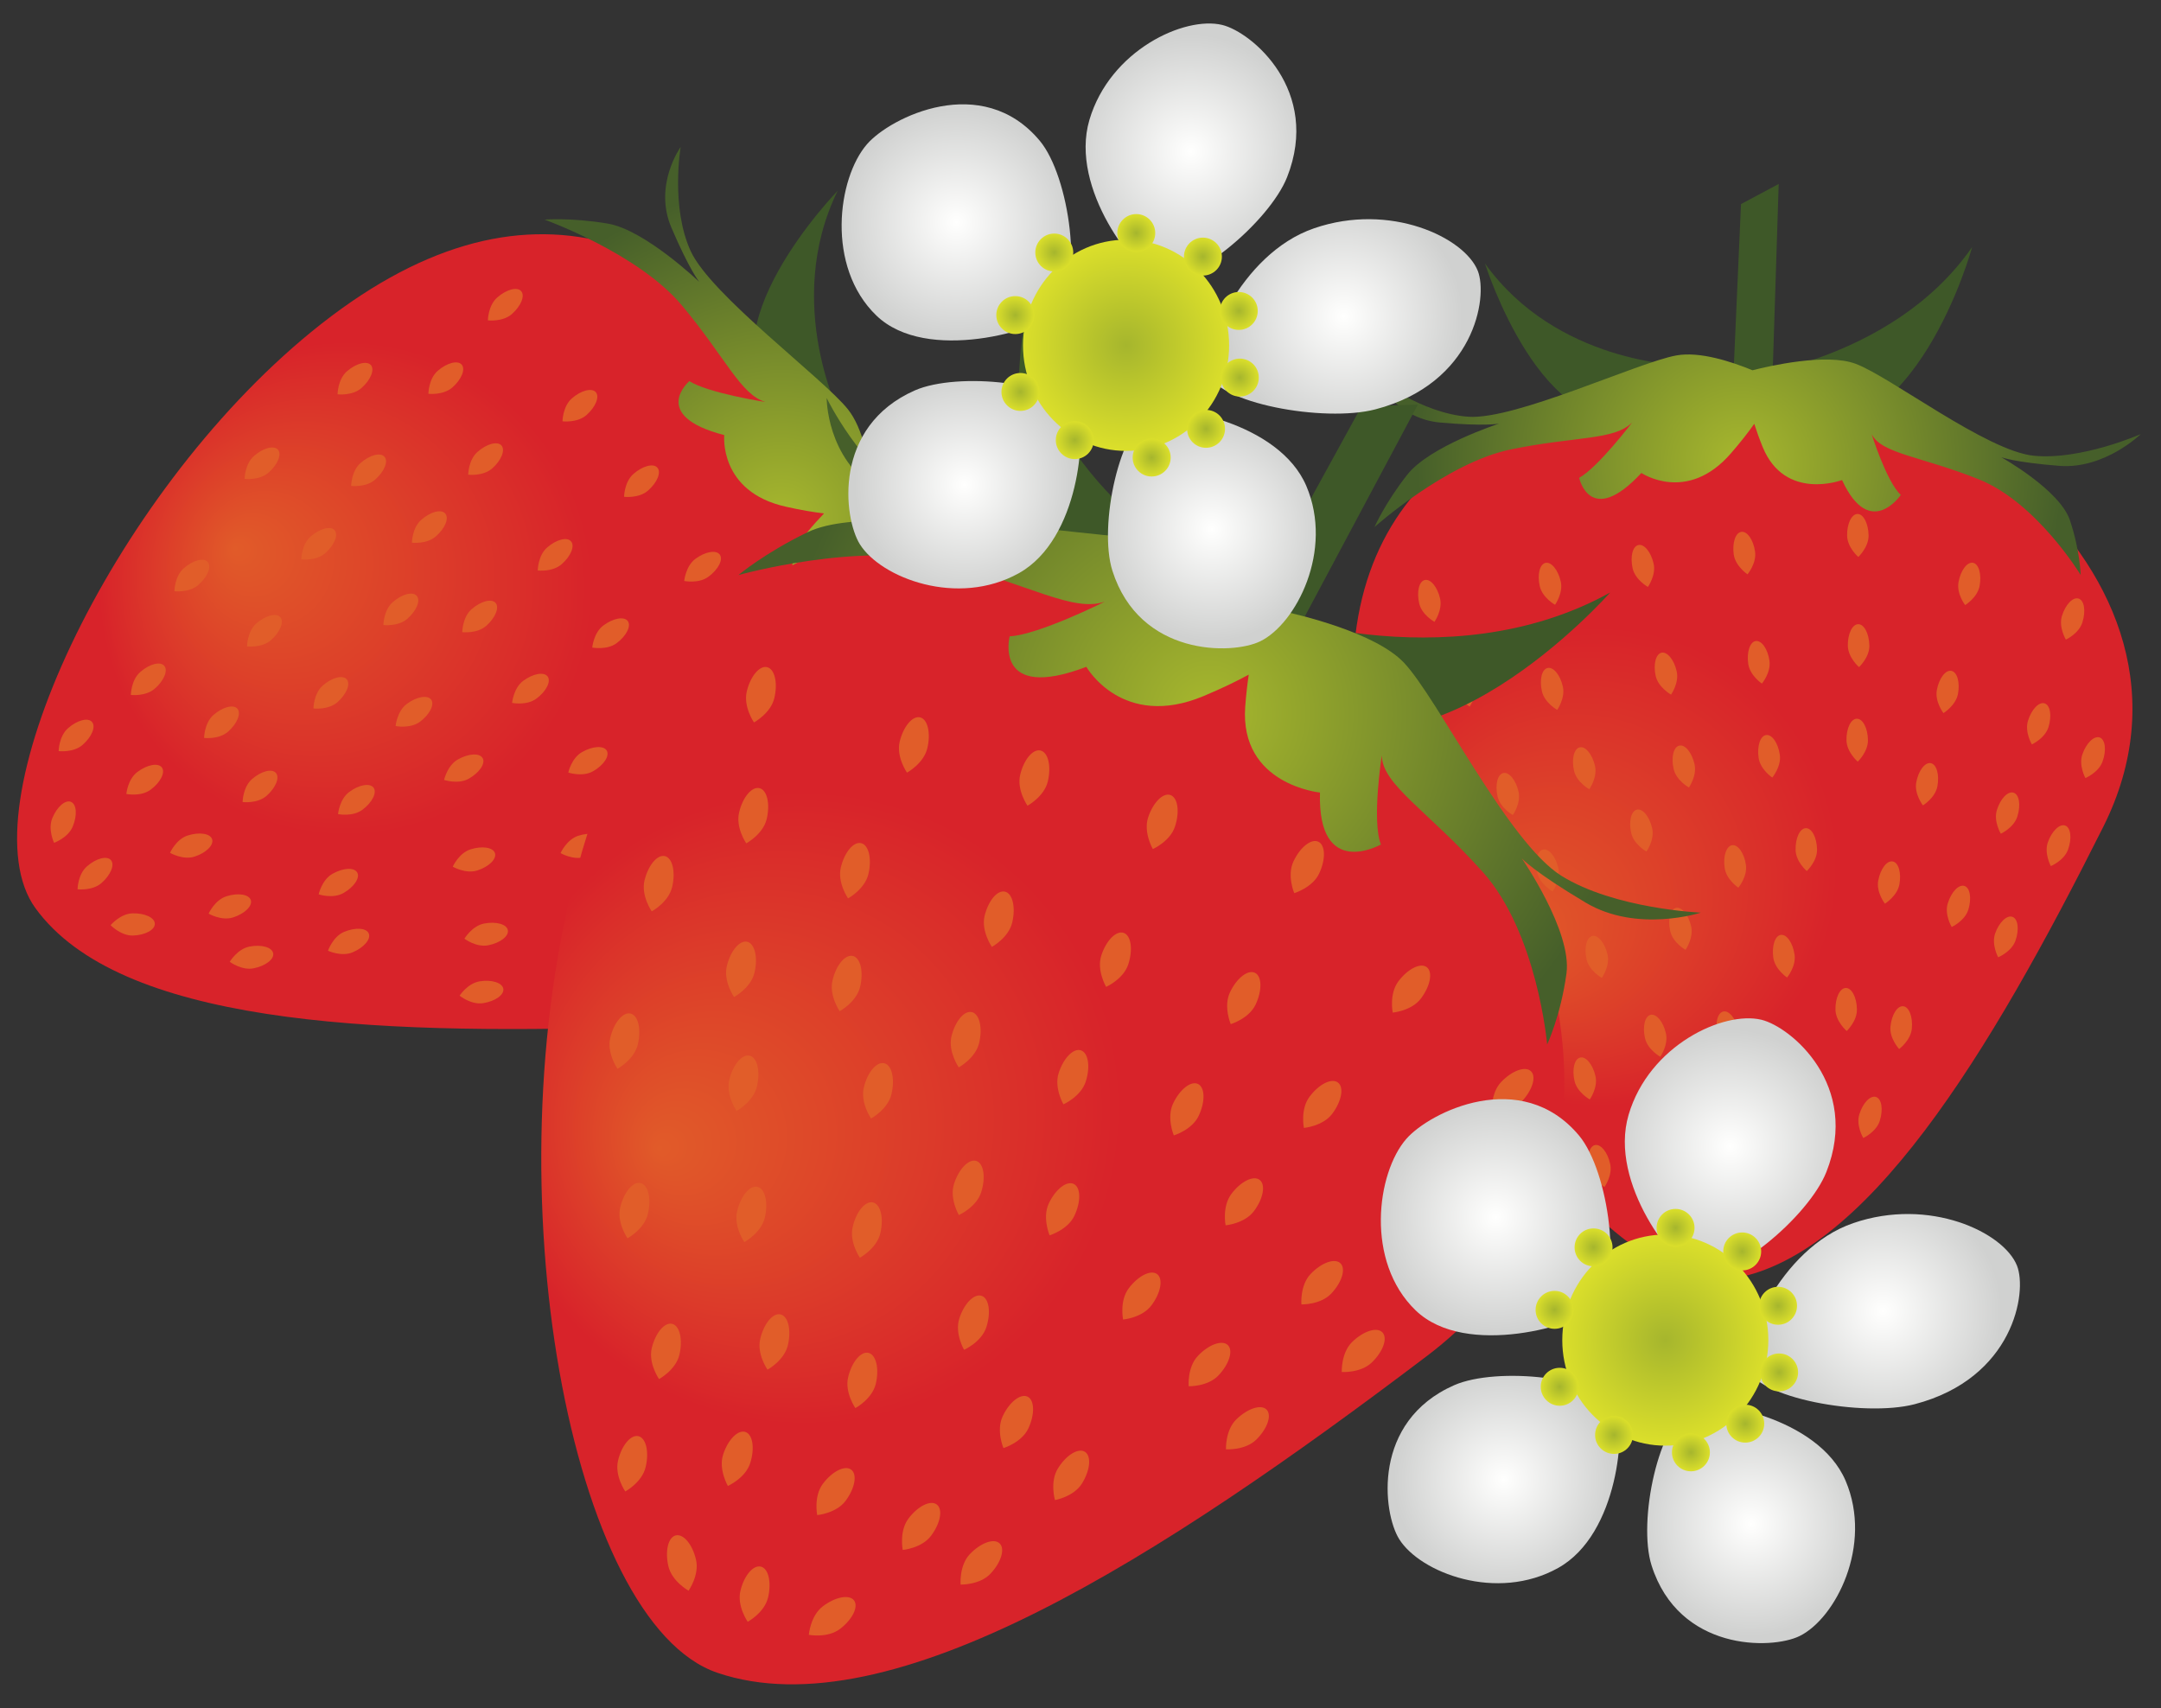
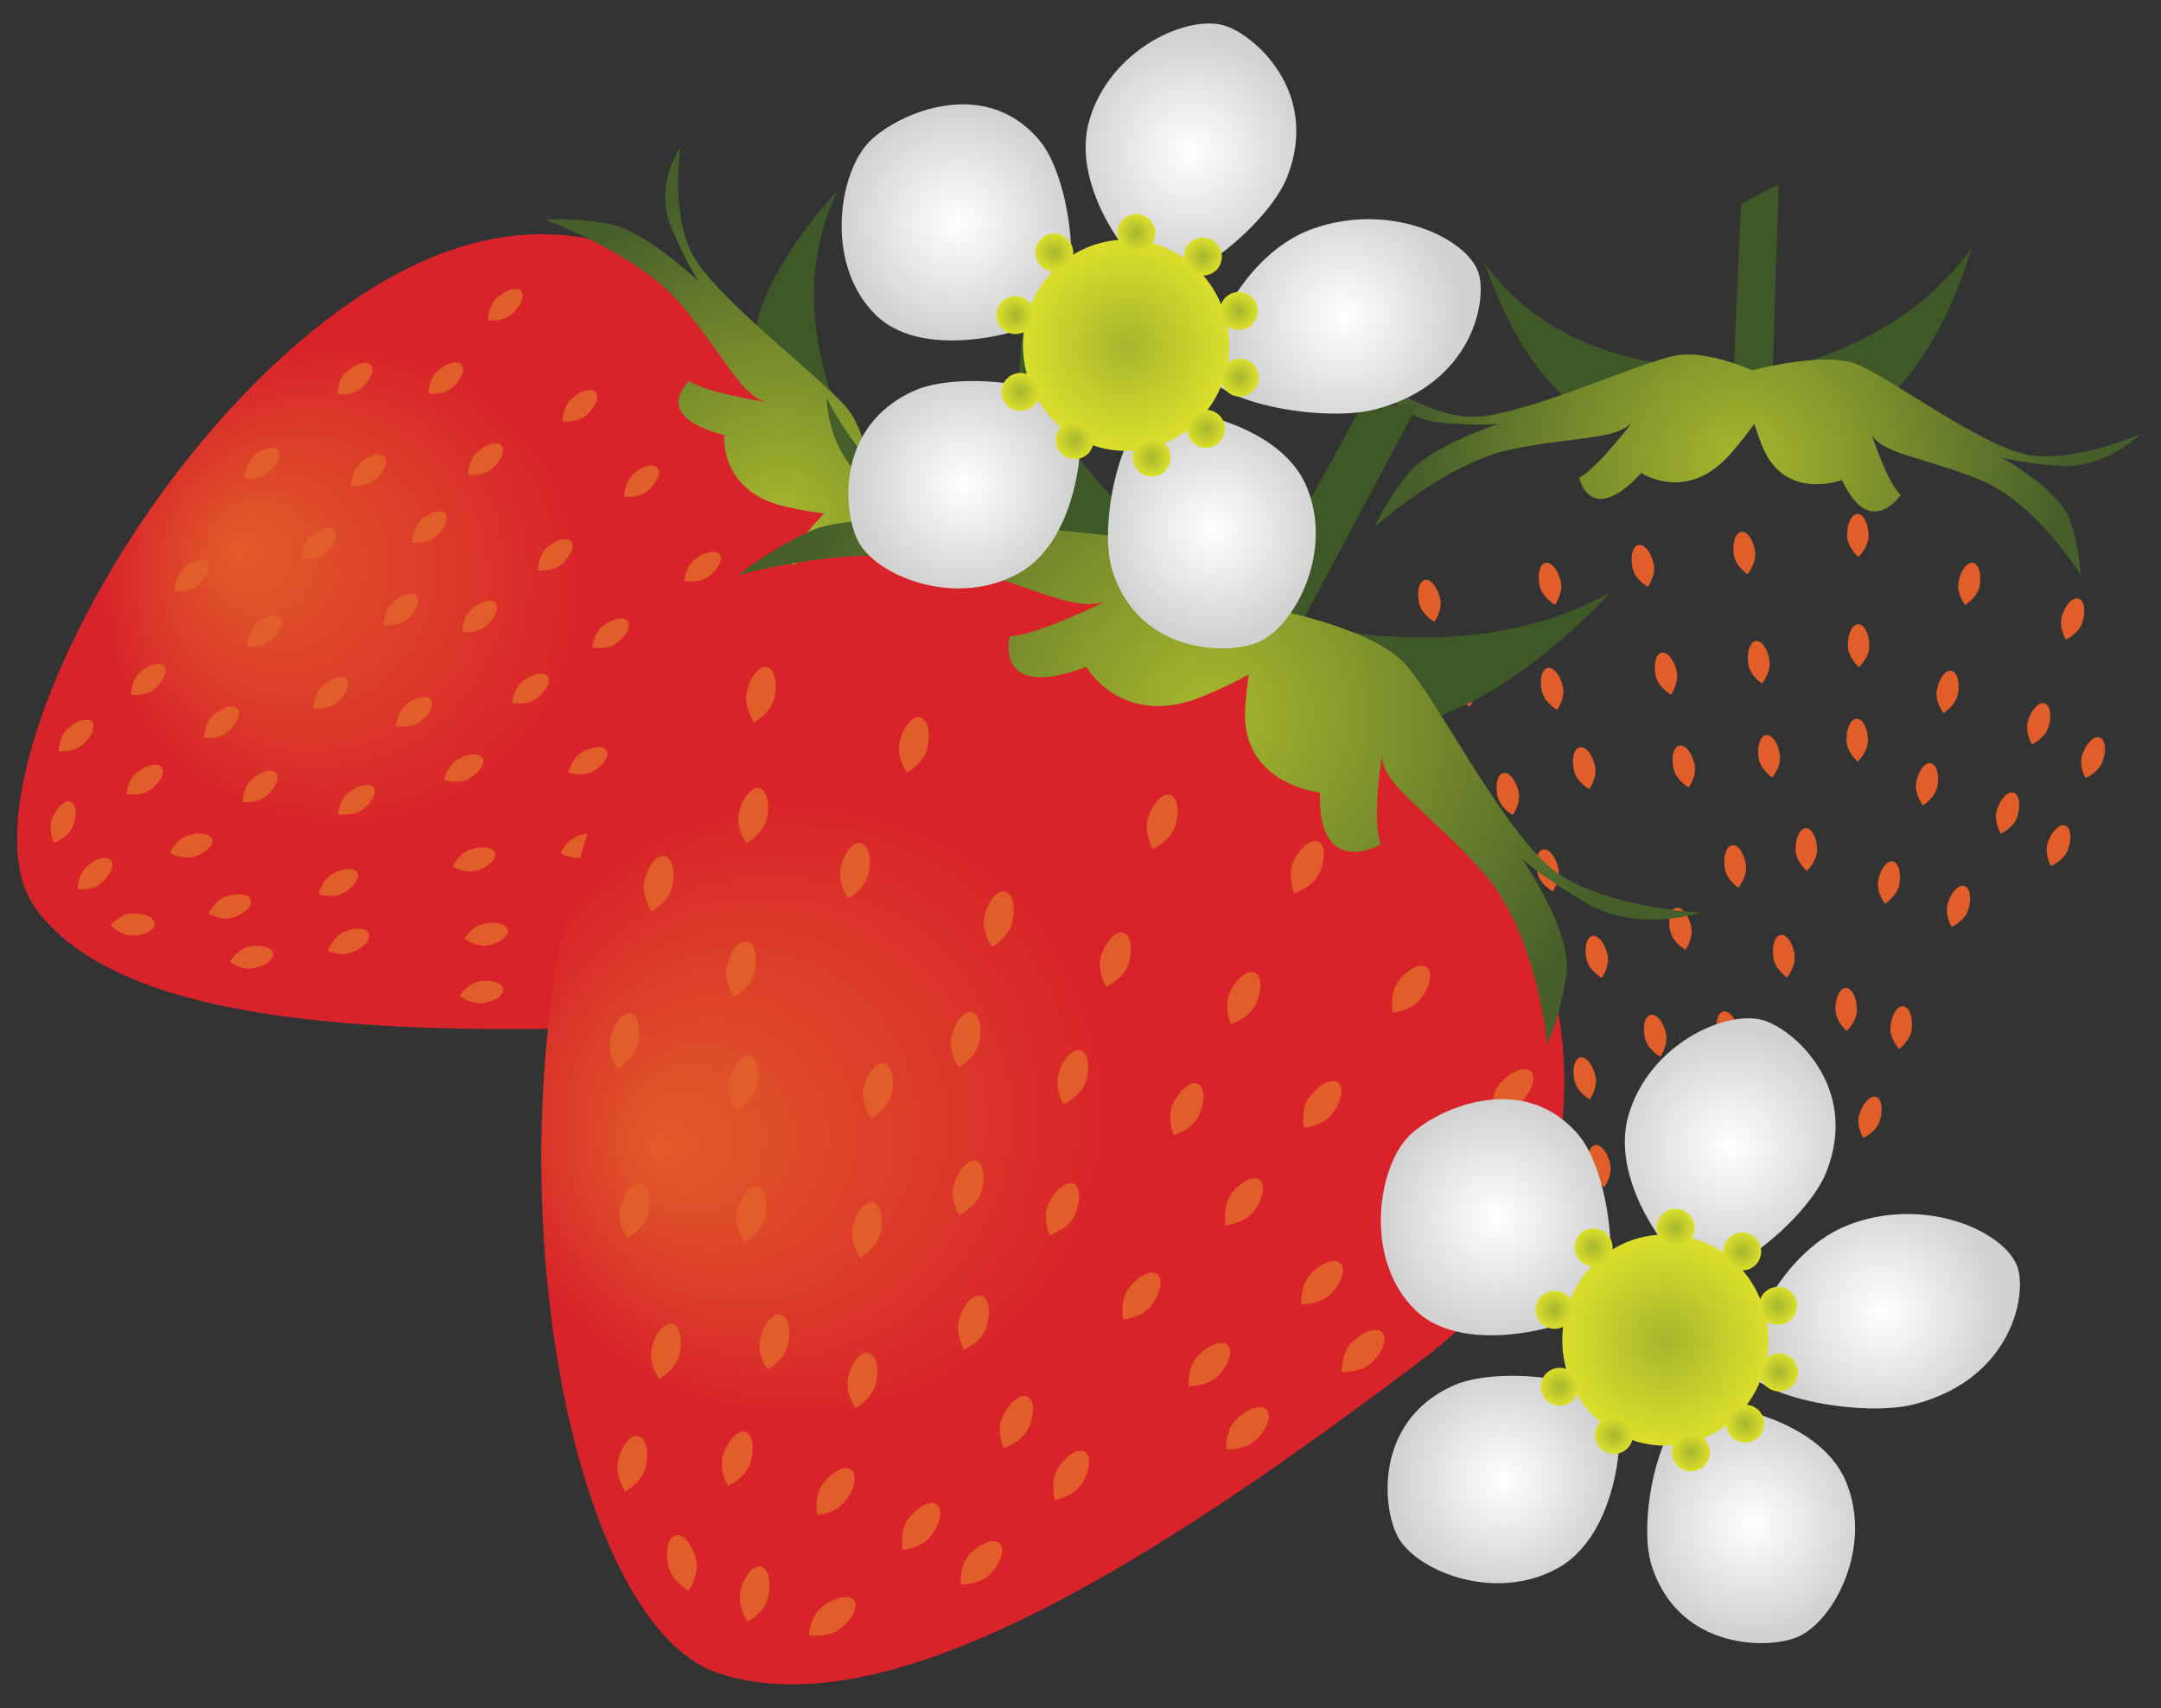
<svg xmlns="http://www.w3.org/2000/svg" x="0" y="0" width="525" height="415" viewBox="0, 0, 525, 415">
  <rect x="0" y="0" width="525" height="415" fill="#333333" stroke="none" />
  <defs>
    <radialGradient id="Gradient_1" gradientUnits="userSpaceOnUse" cx="391.442" cy="207.703" r="66.938" fx="367.375" fy="229.188">
      <stop offset="0" stop-color="#E15B29" />
      <stop offset="0.871" stop-color="#D8232A" />
      <stop offset="1" stop-color="#D8232A" />
    </radialGradient>
    <radialGradient id="Gradient_2" gradientUnits="userSpaceOnUse" cx="422.789" cy="112.618" r="78.51">
      <stop offset="0" stop-color="#A7B72D" />
      <stop offset="0.005" stop-color="#A7B72D" />
      <stop offset="1" stop-color="#465F2A" />
    </radialGradient>
    <radialGradient id="Gradient_3" gradientUnits="userSpaceOnUse" cx="88.218" cy="144.488" r="68.971" fx="56.959" fy="133.18">
      <stop offset="0" stop-color="#E15B29" />
      <stop offset="0.871" stop-color="#D8232A" />
      <stop offset="1" stop-color="#D8232A" />
    </radialGradient>
    <radialGradient id="Gradient_4" gradientUnits="userSpaceOnUse" cx="189.792" cy="126.38" r="80.895">
      <stop offset="0" stop-color="#A7B72D" />
      <stop offset="0.005" stop-color="#A7B72D" />
      <stop offset="1" stop-color="#465F2A" />
    </radialGradient>
    <radialGradient id="Gradient_5" gradientUnits="userSpaceOnUse" cx="200.998" cy="267.704" r="88.442" fx="159.923" fy="279.102">
      <stop offset="0" stop-color="#E15B29" />
      <stop offset="0.871" stop-color="#D8232A" />
      <stop offset="1" stop-color="#D8232A" />
    </radialGradient>
    <radialGradient id="Gradient_6" gradientUnits="userSpaceOnUse" cx="293.712" cy="173.341" r="103.726">
      <stop offset="0" stop-color="#A7B72D" />
      <stop offset="0.005" stop-color="#A7B72D" />
      <stop offset="1" stop-color="#465F2A" />
    </radialGradient>
    <radialGradient id="Gradient_7" gradientUnits="userSpaceOnUse" cx="232.351" cy="54.029" r="28.287">
      <stop offset="0" stop-color="#FFFFFE" />
      <stop offset="1" stop-color="#D0D1D0" />
    </radialGradient>
    <radialGradient id="Gradient_8" gradientUnits="userSpaceOnUse" cx="234.285" cy="117.767" r="26.729">
      <stop offset="0" stop-color="#FFFFFE" />
      <stop offset="1" stop-color="#D0D1D0" />
    </radialGradient>
    <radialGradient id="Gradient_9" gradientUnits="userSpaceOnUse" cx="294.418" cy="128.594" r="27.144">
      <stop offset="0" stop-color="#FFFFFE" />
      <stop offset="1" stop-color="#D0D1D0" />
    </radialGradient>
    <radialGradient id="Gradient_10" gradientUnits="userSpaceOnUse" cx="326.432" cy="76.871" r="28.867">
      <stop offset="0" stop-color="#FFFFFE" />
      <stop offset="1" stop-color="#D0D1D0" />
    </radialGradient>
    <radialGradient id="Gradient_11" gradientUnits="userSpaceOnUse" cx="289.339" cy="36.8" r="28.477">
      <stop offset="0" stop-color="#FFFFFE" />
      <stop offset="1" stop-color="#D0D1D0" />
    </radialGradient>
    <radialGradient id="Gradient_12" gradientUnits="userSpaceOnUse" cx="273.569" cy="83.893" r="25.349">
      <stop offset="0" stop-color="#A6B62D" />
      <stop offset="0.005" stop-color="#A6B62D" />
      <stop offset="1" stop-color="#DBDF2B" />
    </radialGradient>
    <radialGradient id="Gradient_13" gradientUnits="userSpaceOnUse" cx="256.127" cy="61.349" r="4.607">
      <stop offset="0" stop-color="#A6B62D" />
      <stop offset="0.005" stop-color="#A6B62D" />
      <stop offset="1" stop-color="#DBDF2B" />
    </radialGradient>
    <radialGradient id="Gradient_14" gradientUnits="userSpaceOnUse" cx="246.655" cy="76.549" r="4.609">
      <stop offset="0" stop-color="#A6B62D" />
      <stop offset="0.005" stop-color="#A6B62D" />
      <stop offset="1" stop-color="#DBDF2B" />
    </radialGradient>
    <radialGradient id="Gradient_15" gradientUnits="userSpaceOnUse" cx="247.905" cy="95.226" r="4.607">
      <stop offset="0" stop-color="#A6B62D" />
      <stop offset="0.005" stop-color="#A6B62D" />
      <stop offset="1" stop-color="#DBDF2B" />
    </radialGradient>
    <radialGradient id="Gradient_16" gradientUnits="userSpaceOnUse" cx="261.108" cy="106.93" r="4.609">
      <stop offset="0" stop-color="#A6B62D" />
      <stop offset="0.005" stop-color="#A6B62D" />
      <stop offset="1" stop-color="#DBDF2B" />
    </radialGradient>
    <radialGradient id="Gradient_17" gradientUnits="userSpaceOnUse" cx="279.79" cy="111.167" r="4.609">
      <stop offset="0" stop-color="#A6B62D" />
      <stop offset="0.005" stop-color="#A6B62D" />
      <stop offset="1" stop-color="#DBDF2B" />
    </radialGradient>
    <radialGradient id="Gradient_18" gradientUnits="userSpaceOnUse" cx="293.002" cy="104.191" r="4.607">
      <stop offset="0" stop-color="#A6B62D" />
      <stop offset="0.005" stop-color="#A6B62D" />
      <stop offset="1" stop-color="#DBDF2B" />
    </radialGradient>
    <radialGradient id="Gradient_19" gradientUnits="userSpaceOnUse" cx="301.206" cy="91.734" r="4.609">
      <stop offset="0" stop-color="#A6B62D" />
      <stop offset="0.005" stop-color="#A6B62D" />
      <stop offset="1" stop-color="#DBDF2B" />
    </radialGradient>
    <radialGradient id="Gradient_20" gradientUnits="userSpaceOnUse" cx="300.961" cy="75.548" r="4.602">
      <stop offset="0" stop-color="#A6B62D" />
      <stop offset="0.005" stop-color="#A6B62D" />
      <stop offset="1" stop-color="#DBDF2B" />
    </radialGradient>
    <radialGradient id="Gradient_21" gradientUnits="userSpaceOnUse" cx="292.241" cy="62.34" r="4.609">
      <stop offset="0" stop-color="#A6B62D" />
      <stop offset="0.005" stop-color="#A6B62D" />
      <stop offset="1" stop-color="#DBDF2B" />
    </radialGradient>
    <radialGradient id="Gradient_22" gradientUnits="userSpaceOnUse" cx="276.049" cy="56.617" r="4.609">
      <stop offset="0" stop-color="#A6B62D" />
      <stop offset="0.005" stop-color="#A6B62D" />
      <stop offset="1" stop-color="#DBDF2B" />
    </radialGradient>
    <radialGradient id="Gradient_23" gradientUnits="userSpaceOnUse" cx="363.358" cy="295.726" r="28.293">
      <stop offset="0" stop-color="#FFFFFE" />
      <stop offset="1" stop-color="#D0D1D0" />
    </radialGradient>
    <radialGradient id="Gradient_24" gradientUnits="userSpaceOnUse" cx="365.293" cy="359.455" r="26.729">
      <stop offset="0" stop-color="#FFFFFE" />
      <stop offset="1" stop-color="#D0D1D0" />
    </radialGradient>
    <radialGradient id="Gradient_25" gradientUnits="userSpaceOnUse" cx="425.425" cy="370.284" r="27.146">
      <stop offset="0" stop-color="#FFFFFE" />
      <stop offset="1" stop-color="#D0D1D0" />
    </radialGradient>
    <radialGradient id="Gradient_26" gradientUnits="userSpaceOnUse" cx="457.442" cy="318.565" r="28.863">
      <stop offset="0" stop-color="#FFFFFE" />
      <stop offset="1" stop-color="#D0D1D0" />
    </radialGradient>
    <radialGradient id="Gradient_27" gradientUnits="userSpaceOnUse" cx="420.345" cy="278.496" r="28.483">
      <stop offset="0" stop-color="#FFFFFE" />
      <stop offset="1" stop-color="#D0D1D0" />
    </radialGradient>
    <radialGradient id="Gradient_28" gradientUnits="userSpaceOnUse" cx="404.575" cy="325.581" r="25.339">
      <stop offset="0" stop-color="#A6B62D" />
      <stop offset="0.005" stop-color="#A6B62D" />
      <stop offset="1" stop-color="#DBDF2B" />
    </radialGradient>
    <radialGradient id="Gradient_29" gradientUnits="userSpaceOnUse" cx="387.143" cy="303.047" r="4.607">
      <stop offset="0" stop-color="#A6B62D" />
      <stop offset="0.005" stop-color="#A6B62D" />
      <stop offset="1" stop-color="#DBDF2B" />
    </radialGradient>
    <radialGradient id="Gradient_30" gradientUnits="userSpaceOnUse" cx="377.67" cy="318.228" r="4.609">
      <stop offset="0" stop-color="#A6B62D" />
      <stop offset="0.005" stop-color="#A6B62D" />
      <stop offset="1" stop-color="#DBDF2B" />
    </radialGradient>
    <radialGradient id="Gradient_31" gradientUnits="userSpaceOnUse" cx="378.92" cy="336.919" r="4.609">
      <stop offset="0" stop-color="#A6B62D" />
      <stop offset="0.005" stop-color="#A6B62D" />
      <stop offset="1" stop-color="#DBDF2B" />
    </radialGradient>
    <radialGradient id="Gradient_32" gradientUnits="userSpaceOnUse" cx="392.114" cy="348.619" r="4.604">
      <stop offset="0" stop-color="#A6B62D" />
      <stop offset="0.005" stop-color="#A6B62D" />
      <stop offset="1" stop-color="#DBDF2B" />
    </radialGradient>
    <radialGradient id="Gradient_33" gradientUnits="userSpaceOnUse" cx="410.795" cy="352.852" r="4.607">
      <stop offset="0" stop-color="#A6B62D" />
      <stop offset="0.005" stop-color="#A6B62D" />
      <stop offset="1" stop-color="#DBDF2B" />
    </radialGradient>
    <radialGradient id="Gradient_34" gradientUnits="userSpaceOnUse" cx="423.999" cy="345.879" r="4.607">
      <stop offset="0" stop-color="#A6B62D" />
      <stop offset="0.005" stop-color="#A6B62D" />
      <stop offset="1" stop-color="#DBDF2B" />
    </radialGradient>
    <radialGradient id="Gradient_35" gradientUnits="userSpaceOnUse" cx="432.221" cy="333.429" r="4.607">
      <stop offset="0" stop-color="#A6B62D" />
      <stop offset="0.005" stop-color="#A6B62D" />
      <stop offset="1" stop-color="#DBDF2B" />
    </radialGradient>
    <radialGradient id="Gradient_36" gradientUnits="userSpaceOnUse" cx="431.967" cy="317.242" r="4.609">
      <stop offset="0" stop-color="#A6B62D" />
      <stop offset="0.005" stop-color="#A6B62D" />
      <stop offset="1" stop-color="#DBDF2B" />
    </radialGradient>
    <radialGradient id="Gradient_37" gradientUnits="userSpaceOnUse" cx="423.256" cy="304.039" r="4.609">
      <stop offset="0" stop-color="#A6B62D" />
      <stop offset="0.005" stop-color="#A6B62D" />
      <stop offset="1" stop-color="#DBDF2B" />
    </radialGradient>
    <radialGradient id="Gradient_38" gradientUnits="userSpaceOnUse" cx="407.065" cy="298.311" r="4.607">
      <stop offset="0" stop-color="#A6B62D" />
      <stop offset="0.005" stop-color="#A6B62D" />
      <stop offset="1" stop-color="#DBDF2B" />
    </radialGradient>
  </defs>
  <g id="Layer_1">
    <path d="M408.744,88.736 C408.744,88.736 378.139,88.306 360.756,64 C360.756,64 374.779,108.511 398.51,100.611 C422.24,92.701 408.744,88.736 408.744,88.736" fill="#3E5828" />
    <path d="M420.697,92.017 C420.697,92.017 459.389,88.472 479.115,60.025 C479.115,60.025 465.522,110.328 434.74,104.039 C403.959,97.74 420.697,92.017 420.697,92.017" fill="#3E5828" />
-     <path d="M510.99,200.845 C483.529,255.65 453.081,306.392 419.76,310.797 C391.42,314.547 342.709,249.263 331.108,189.068 C318.667,124.371 354.917,97.974 409.311,90.396 C463.705,82.818 542.104,138.677 510.99,200.845 z" fill="url(#Gradient_1)" />
    <path d="M346.147,140.914 C347.553,140.592 349.213,142.613 349.858,145.416 C350.502,148.228 348.49,151.08 348.49,151.08 C348.49,151.08 345.404,149.381 344.779,146.578 C344.135,143.775 344.74,141.226 346.147,140.914" fill="#E15D29" />
    <path d="M354.721,161.48 C356.127,161.168 357.787,163.179 358.432,165.992 C359.076,168.804 357.045,171.656 357.045,171.656 C357.045,171.656 353.979,169.967 353.334,167.154 C352.69,164.332 353.315,161.793 354.721,161.48" fill="#E15D29" />
    <path d="M375.463,136.754 C376.869,136.431 378.529,138.453 379.174,141.265 C379.819,144.068 377.787,146.929 377.787,146.929 C377.787,146.929 374.721,145.23 374.076,142.418 C373.432,139.625 374.057,137.066 375.463,136.754" fill="#E15D29" />
    <path d="M398.022,132.418 C399.428,132.086 401.088,134.097 401.733,136.92 C402.377,139.732 400.346,142.593 400.346,142.593 C400.346,142.593 397.279,140.894 396.635,138.082 C396.01,135.269 396.615,132.73 398.022,132.418" fill="#E15D29" />
    <path d="M375.971,162.291 C377.377,161.968 379.057,163.99 379.682,166.802 C380.326,169.595 378.315,172.467 378.315,172.467 C378.315,172.467 375.248,170.767 374.604,167.965 C373.959,165.152 374.565,162.603 375.971,162.291" fill="#E15D29" />
    <path d="M383.783,181.568 C385.19,181.236 386.831,183.267 387.494,186.08 C388.139,188.883 386.108,191.744 386.108,191.744 C386.108,191.744 383.042,190.054 382.397,187.252 C381.752,184.42 382.377,181.89 383.783,181.568" fill="#E15D29" />
-     <path d="M397.67,196.705 C399.076,196.383 400.736,198.404 401.381,201.217 C402.026,204.029 399.994,206.881 399.994,206.881 C399.994,206.881 396.928,205.181 396.283,202.369 C395.658,199.566 396.264,197.037 397.67,196.705" fill="#E15D29" />
    <path d="M403.647,158.58 C405.033,158.267 406.713,160.279 407.338,163.092 C407.983,165.894 405.971,168.756 405.971,168.756 C405.971,168.756 402.904,167.056 402.24,164.254 C401.615,161.451 402.24,158.912 403.647,158.58" fill="#E15D29" />
    <path d="M407.983,181.148 C409.389,180.826 411.029,182.847 411.674,185.65 C412.319,188.463 410.307,191.324 410.307,191.324 C410.307,191.324 407.24,189.625 406.596,186.822 C405.951,184.01 406.557,181.461 407.983,181.148" fill="#E15D29" />
    <path d="M407.143,220.582 C408.549,220.25 410.229,222.261 410.854,225.074 C411.498,227.896 409.486,230.758 409.486,230.758 C409.486,230.758 406.42,229.058 405.776,226.246 C405.131,223.433 405.756,220.894 407.143,220.582" fill="#E15D29" />
    <path d="M418.647,245.748 C420.053,245.426 421.713,247.447 422.338,250.26 C422.983,253.072 420.971,255.924 420.971,255.924 C420.971,255.924 417.904,254.244 417.26,251.431 C416.615,248.609 417.24,246.07 418.647,245.748" fill="#E15D29" />
    <path d="M365.209,187.818 C366.615,187.496 368.276,189.517 368.92,192.33 C369.565,195.142 367.533,198.013 367.533,198.013 C367.533,198.013 364.467,196.314 363.822,193.492 C363.178,190.679 363.803,188.14 365.209,187.818" fill="#E15D29" />
    <path d="M374.877,206.402 C376.283,206.08 377.944,208.101 378.588,210.904 C379.213,213.717 377.201,216.578 377.201,216.578 C377.201,216.578 374.115,214.879 373.49,212.066 C372.846,209.263 373.451,206.715 374.877,206.402" fill="#E15D29" />
    <path d="M386.831,227.398 C388.236,227.086 389.897,229.097 390.542,231.91 C391.186,234.713 389.154,237.574 389.154,237.574 C389.154,237.574 386.088,235.885 385.444,233.072 C384.819,230.26 385.424,227.72 386.831,227.398" fill="#E15D29" />
    <path d="M401.01,246.549 C402.417,246.236 404.096,248.248 404.721,251.06 C405.365,253.873 403.354,256.734 403.354,256.734 C403.354,256.734 400.287,255.035 399.643,252.232 C398.998,249.42 399.604,246.881 401.01,246.549" fill="#E15D29" />
    <path d="M344.662,180.396 C346.069,180.074 347.729,182.076 348.373,184.888 C349.018,187.701 346.986,190.572 346.986,190.572 C346.986,190.572 343.92,188.873 343.276,186.06 C342.631,183.258 343.256,180.709 344.662,180.396" fill="#E15D29" />
    <path d="M351.811,209.146 C353.217,208.814 354.877,210.836 355.522,213.638 C356.167,216.461 354.135,219.322 354.135,219.322 C354.135,219.322 351.069,217.623 350.424,214.81 C349.779,211.998 350.404,209.468 351.811,209.146" fill="#E15D29" />
    <path d="M367.24,236.275 C368.667,235.963 370.307,237.974 370.951,240.787 C371.596,243.59 369.584,246.451 369.584,246.451 C369.584,246.451 366.518,244.761 365.873,241.949 C365.229,239.136 365.854,236.588 367.24,236.275" fill="#E15D29" />
    <path d="M383.901,256.929 C385.307,256.607 386.967,258.629 387.611,261.441 C388.256,264.244 386.225,267.115 386.225,267.115 C386.225,267.115 383.158,265.416 382.514,262.603 C381.869,259.781 382.494,257.242 383.901,256.929" fill="#E15D29" />
    <path d="M387.475,278.199 C388.881,277.886 390.542,279.898 391.167,282.711 C391.831,285.523 389.799,288.375 389.799,288.375 C389.799,288.375 386.733,286.695 386.088,283.873 C385.444,281.07 386.069,278.521 387.475,278.199" fill="#E15D29" />
    <path d="M423.042,129.215 C424.467,129 425.971,131.148 426.381,134 C426.792,136.842 424.545,139.537 424.545,139.537 C424.545,139.537 421.635,137.593 421.205,134.752 C420.795,131.89 421.615,129.41 423.042,129.215" fill="#E15D29" />
    <path d="M426.537,155.738 C427.983,155.533 429.467,157.681 429.877,160.523 C430.287,163.385 428.042,166.08 428.042,166.08 C428.042,166.08 425.131,164.136 424.721,161.275 C424.311,158.433 425.131,155.953 426.537,155.738" fill="#E15D29" />
    <path d="M429.057,178.58 C430.483,178.365 431.986,180.513 432.397,183.375 C432.807,186.217 430.561,188.912 430.561,188.912 C430.561,188.912 427.651,186.968 427.24,184.117 C426.831,181.265 427.631,178.785 429.057,178.58" fill="#E15D29" />
    <path d="M420.815,205.338 C422.24,205.142 423.744,207.281 424.154,210.123 C424.565,212.974 422.319,215.66 422.319,215.66 C422.319,215.66 419.408,213.726 418.998,210.875 C418.569,208.033 419.389,205.552 420.815,205.338" fill="#E15D29" />
    <path d="M432.631,227.135 C434.076,226.929 435.561,229.078 435.971,231.929 C436.401,234.791 434.154,237.486 434.154,237.486 C434.154,237.486 431.225,235.533 430.815,232.691 C430.404,229.83 431.205,227.349 432.631,227.135" fill="#E15D29" />
    <path d="M404.76,268.814 C406.186,268.599 407.67,270.738 408.101,273.59 C408.51,276.451 406.264,279.136 406.264,279.136 C406.264,279.136 403.354,277.203 402.924,274.361 C402.514,271.49 403.334,269.01 404.76,268.814" fill="#E15D29" />
    <path d="M451.264,124.869 C452.69,124.84 453.901,127.154 453.959,130.045 C454.018,132.926 451.459,135.318 451.459,135.318 C451.459,135.318 448.803,133.033 448.744,130.142 C448.686,127.252 449.819,124.908 451.264,124.869" fill="#E15D29" />
    <path d="M451.42,151.646 C452.865,151.597 454.076,153.922 454.154,156.812 C454.213,159.693 451.635,162.076 451.635,162.076 C451.635,162.076 448.979,159.791 448.92,156.9 C448.861,154.029 449.994,151.676 451.42,151.646" fill="#E15D29" />
    <path d="M451.088,174.615 C452.533,174.576 453.764,176.881 453.803,179.771 C453.861,182.662 451.322,185.045 451.322,185.045 C451.322,185.045 448.667,182.769 448.588,179.888 C448.529,176.998 449.643,174.635 451.088,174.615" fill="#E15D29" />
    <path d="M438.725,201.207 C440.17,201.168 441.381,203.482 441.44,206.363 C441.498,209.244 438.94,211.627 438.94,211.627 C438.94,211.627 436.283,209.351 436.225,206.48 C436.167,203.59 437.279,201.226 438.725,201.207" fill="#E15D29" />
    <path d="M448.432,240.025 C449.858,240.006 451.088,242.32 451.127,245.201 C451.205,248.082 448.647,250.484 448.647,250.484 C448.647,250.484 445.971,248.189 445.912,245.318 C445.854,242.418 446.967,240.064 448.432,240.025" fill="#E15D29" />
    <path d="M479.331,136.734 C480.736,136.998 481.459,139.508 480.932,142.359 C480.404,145.181 477.417,147.008 477.417,147.008 C477.417,147.008 475.268,144.224 475.815,141.392 C476.342,138.551 477.904,136.47 479.331,136.734" fill="#E15D29" />
    <path d="M474.057,162.984 C475.483,163.248 476.205,165.758 475.678,168.59 C475.131,171.431 472.143,173.248 472.143,173.248 C472.143,173.248 470.014,170.465 470.542,167.642 C471.069,164.801 472.651,162.72 474.057,162.984" fill="#E15D29" />
    <path d="M469.057,185.406 C470.483,185.679 471.205,188.199 470.678,191.031 C470.151,193.853 467.162,195.67 467.162,195.67 C467.162,195.67 465.014,192.896 465.542,190.064 C466.069,187.232 467.651,185.152 469.057,185.406" fill="#E15D29" />
    <path d="M459.819,209.293 C461.244,209.547 461.967,212.056 461.44,214.898 C460.893,217.73 457.924,219.547 457.924,219.547 C457.924,219.547 455.776,216.773 456.303,213.941 C456.831,211.109 458.393,209.019 459.819,209.293" fill="#E15D29" />
    <path d="M442.221,265.201 C443.647,265.465 444.369,267.984 443.842,270.816 C443.295,273.648 440.307,275.455 440.307,275.455 C440.307,275.455 438.178,272.681 438.705,269.859 C439.233,267.017 440.815,264.937 442.221,265.201" fill="#E15D29" />
    <path d="M462.358,244.468 C463.803,244.605 464.74,247.047 464.467,249.908 C464.194,252.779 461.381,254.859 461.381,254.859 C461.381,254.859 458.998,252.281 459.272,249.42 C459.545,246.549 460.932,244.322 462.358,244.468" fill="#E15D29" />
    <path d="M504.975,145.426 C506.361,145.855 506.772,148.424 505.912,151.177 C505.072,153.931 501.889,155.396 501.889,155.396 C501.889,155.396 500.092,152.398 500.932,149.644 C501.792,146.871 503.588,144.986 504.975,145.426" fill="#E15D29" />
    <path d="M496.713,170.885 C498.101,171.304 498.51,173.883 497.67,176.646 C496.811,179.39 493.627,180.855 493.627,180.855 C493.627,180.855 491.831,177.847 492.69,175.093 C493.529,172.349 495.346,170.455 496.713,170.885" fill="#E15D29" />
    <path d="M489.174,192.584 C490.561,193.004 490.971,195.582 490.111,198.336 C489.272,201.09 486.088,202.554 486.088,202.554 C486.088,202.554 484.272,199.556 485.131,196.793 C485.99,194.039 487.787,192.154 489.174,192.584" fill="#E15D29" />
    <path d="M477.24,215.24 C478.608,215.66 479.037,218.238 478.197,220.992 C477.338,223.746 474.154,225.211 474.154,225.211 C474.154,225.211 472.338,222.213 473.197,219.468 C474.057,216.695 475.854,214.81 477.24,215.24" fill="#E15D29" />
    <path d="M510.111,179.166 C511.459,179.664 511.792,182.252 510.815,184.967 C509.877,187.681 506.635,189.029 506.635,189.029 C506.635,189.029 504.936,185.943 505.912,183.238 C506.851,180.504 508.744,178.707 510.111,179.166" fill="#E15D29" />
    <path d="M501.713,200.562 C503.081,201.051 503.393,203.648 502.436,206.353 C501.479,209.078 498.236,210.416 498.236,210.416 C498.236,210.416 496.557,207.33 497.514,204.635 C498.471,201.9 500.365,200.093 501.713,200.562" fill="#E15D29" />
-     <path d="M488.901,222.75 C490.268,223.218 490.601,225.816 489.643,228.541 C488.667,231.246 485.444,232.574 485.444,232.574 C485.444,232.574 483.764,229.517 484.701,226.793 C485.658,224.078 487.553,222.252 488.901,222.75" fill="#E15D29" />
    <path d="M455.756,266.51 C457.123,266.939 457.553,269.508 456.694,272.261 C455.854,275.015 452.67,276.48 452.67,276.48 C452.67,276.48 450.854,273.472 451.713,270.718 C452.572,267.955 454.369,266.07 455.756,266.51" fill="#E15D29" />
    <path d="M425.287,266.412 C426.713,266.676 427.417,269.195 426.889,272.027 C426.361,274.859 423.373,276.676 423.373,276.676 C423.373,276.676 421.225,273.902 421.772,271.06 C422.299,268.228 423.861,266.148 425.287,266.412" fill="#E15D29" />
    <path d="M401.694,291.5 C402.826,290.592 405.209,291.676 407.045,293.912 C408.861,296.138 408.315,299.605 408.315,299.605 C408.315,299.605 404.819,299.429 402.983,297.203 C401.167,294.976 400.581,292.427 401.694,291.5" fill="#E15D29" />
    <path d="M418.256,289.752 C419.662,289.439 421.322,291.451 421.967,294.254 C422.611,297.066 420.601,299.937 420.601,299.937 C420.601,299.937 417.514,298.238 416.889,295.426 C416.244,292.613 416.851,290.074 418.256,289.752" fill="#E15D29" />
    <path d="M436.381,287.75 C437.67,288.385 437.67,291.011 436.381,293.58 C435.111,296.168 431.733,297.105 431.733,297.105 C431.733,297.105 430.444,293.843 431.713,291.265 C433.002,288.668 435.092,287.105 436.381,287.75" fill="#E15D29" />
    <path d="M420.697,100.875 L422.963,49.586 L432.123,44.693 L430.404,98.404 L420.697,100.875" fill="#3E5828" />
    <path d="M494.076,110.718 C482.611,109.566 459.213,91.49 450.795,88.375 C443.667,85.728 429.76,88.931 425.756,89.957 C420.561,87.818 412.904,85.328 407.26,86.353 C397.963,88.023 368.178,102.037 356.752,101.246 C345.326,100.474 334.076,91.685 334.076,91.685 C334.076,91.685 338.92,101.656 349.819,102.652 C360.697,103.619 364.174,102.926 364.174,102.926 C364.174,102.926 347.319,108.385 341.869,115.347 C336.42,122.31 333.92,128.052 333.92,128.052 C333.92,128.052 351.401,112.388 367.104,109.176 C382.807,105.943 392.221,107.008 396.518,102.633 C396.518,102.633 388.256,113.541 383.647,116.09 C383.647,116.09 386.264,128.345 398.764,114.908 C398.764,114.908 409.858,122.427 420.502,110.152 C422.885,107.408 424.74,105.025 426.186,102.965 C426.733,104.644 427.377,106.51 428.217,108.57 C433.647,121.871 447.514,116.627 447.514,116.627 C454.272,131.334 461.792,120.24 461.792,120.24 C458.334,117.076 454.701,105.465 454.701,105.465 C457.104,110.269 466.733,110.836 480.756,116.461 C494.799,122.086 505.483,139.683 505.483,139.683 C505.483,139.683 505.365,133.863 502.885,126.422 C500.404,118.98 486.167,111.07 486.167,111.07 C486.167,111.07 489.272,112.301 500.287,113.179 C511.322,114.029 520.092,105.465 520.092,105.465 C520.092,105.465 505.561,111.871 494.076,110.718 z" fill="url(#Gradient_2)" />
    <path d="M204.565,101.929 C204.565,101.929 189.975,73.98 203.51,46.343 C203.51,46.343 169.994,80.826 188.783,98.492 C207.572,116.148 204.565,101.929 204.565,101.929" fill="#3E5828" />
    <path d="M207.436,114.39 C207.436,114.39 229.604,147.76 265.033,151.734 C265.033,151.734 212.768,164.01 203.412,133.023 C194.057,102.037 207.436,114.39 207.436,114.39" fill="#3E5828" />
    <path d="M152.944,249.527 C89.819,251.451 28.901,248.677 8.588,220.611 C-8.678,196.754 26.694,120.64 75.581,80.67 C128.158,37.711 169.838,57.681 203.334,103.287 C236.811,148.902 224.545,247.33 152.944,249.527 z" fill="url(#Gradient_3)" />
    <path d="M126.615,70.738 C127.592,71.851 126.576,74.342 124.351,76.304 C122.123,78.267 118.529,77.828 118.529,77.828 C118.529,77.828 118.569,74.215 120.815,72.261 C123.042,70.308 125.639,69.615 126.615,70.738" fill="#E15D29" />
    <path d="M112.162,88.58 C113.139,89.693 112.123,92.183 109.897,94.136 C107.651,96.09 104.076,95.67 104.076,95.67 C104.076,95.67 104.096,92.056 106.342,90.093 C108.588,88.14 111.186,87.467 112.162,88.58" fill="#E15D29" />
    <path d="M144.74,95.279 C145.717,96.392 144.701,98.883 142.475,100.845 C140.229,102.799 136.654,102.359 136.654,102.359 C136.654,102.359 136.694,98.756 138.92,96.802 C141.147,94.84 143.764,94.166 144.74,95.279" fill="#E15D29" />
    <path d="M159.701,113.619 C160.697,114.732 159.682,117.213 157.436,119.185 C155.209,121.138 151.615,120.699 151.615,120.699 C151.615,120.699 151.654,117.086 153.901,115.133 C156.127,113.179 158.744,112.496 159.701,113.619" fill="#E15D29" />
    <path d="M121.831,108.238 C122.807,109.351 121.792,111.851 119.565,113.814 C117.319,115.767 113.744,115.328 113.744,115.328 C113.744,115.328 113.783,111.724 116.029,109.771 C118.256,107.799 120.854,107.125 121.831,108.238" fill="#E15D29" />
    <path d="M108.158,124.761 C109.154,125.875 108.139,128.355 105.893,130.308 C103.667,132.281 100.072,131.842 100.072,131.842 C100.072,131.842 100.111,128.228 102.358,126.275 C104.584,124.312 107.201,123.638 108.158,124.761" fill="#E15D29" />
    <path d="M101.244,144.761 C102.221,145.875 101.205,148.365 98.979,150.318 C96.733,152.281 93.139,151.851 93.139,151.851 C93.139,151.851 93.178,148.238 95.424,146.285 C97.651,144.322 100.268,143.638 101.244,144.761" fill="#E15D29" />
    <path d="M138.725,131.519 C139.701,132.633 138.686,135.123 136.459,137.066 C134.213,139.039 130.639,138.599 130.639,138.599 C130.639,138.599 130.678,134.986 132.904,133.033 C135.151,131.07 137.748,130.386 138.725,131.519" fill="#E15D29" />
    <path d="M120.404,146.48 C121.361,147.603 120.346,150.093 118.119,152.056 C115.873,154.01 112.299,153.58 112.299,153.58 C112.299,153.58 112.338,149.967 114.565,148.004 C116.811,146.051 119.408,145.357 120.404,146.48" fill="#E15D29" />
    <path d="M84.233,165.035 C85.209,166.148 84.194,168.638 81.967,170.611 C79.721,172.554 76.147,172.125 76.147,172.125 C76.147,172.125 76.186,168.521 78.412,166.549 C80.658,164.595 83.256,163.922 84.233,165.035" fill="#E15D29" />
    <path d="M67.026,187.779 C68.002,188.892 66.986,191.392 64.76,193.345 C62.533,195.299 58.94,194.859 58.94,194.859 C58.94,194.859 58.979,191.256 61.205,189.293 C63.451,187.34 66.049,186.666 67.026,187.779" fill="#E15D29" />
    <path d="M93.412,110.972 C94.389,112.086 93.373,114.576 91.127,116.529 C88.901,118.492 85.307,118.052 85.307,118.052 C85.307,118.052 85.346,114.449 87.592,112.496 C89.819,110.533 92.436,109.849 93.412,110.972" fill="#E15D29" />
    <path d="M81.283,128.814 C82.26,129.937 81.244,132.427 79.018,134.39 C76.772,136.353 73.197,135.904 73.197,135.904 C73.197,135.904 73.236,132.301 75.463,130.347 C77.709,128.394 80.307,127.711 81.283,128.814" fill="#E15D29" />
    <path d="M68.101,149.947 C69.076,151.06 68.061,153.551 65.834,155.523 C63.588,157.467 60.014,157.037 60.014,157.037 C60.014,157.037 60.053,153.433 62.279,151.461 C64.526,149.508 67.123,148.834 68.101,149.947" fill="#E15D29" />
    <path d="M57.67,172.183 C58.647,173.297 57.631,175.797 55.404,177.76 C53.178,179.713 49.584,179.283 49.584,179.283 C49.584,179.283 49.623,175.67 51.851,173.707 C54.096,171.754 56.694,171.06 57.67,172.183" fill="#E15D29" />
    <path d="M90.111,88.697 C91.069,89.82 90.053,92.31 87.826,94.263 C85.601,96.236 82.006,95.797 82.006,95.797 C82.006,95.797 82.045,92.183 84.272,90.22 C86.518,88.267 89.115,87.584 90.111,88.697" fill="#E15D29" />
    <path d="M67.533,109.254 C68.49,110.377 67.475,112.867 65.248,114.82 C63.022,116.783 59.428,116.343 59.428,116.343 C59.428,116.343 59.467,112.73 61.713,110.777 C63.94,108.814 66.537,108.14 67.533,109.254" fill="#E15D29" />
    <path d="M50.463,136.529 C51.44,137.652 50.444,140.152 48.197,142.105 C45.971,144.068 42.377,143.638 42.377,143.638 C42.377,143.638 42.416,140.015 44.643,138.062 C46.889,136.09 49.506,135.416 50.463,136.529" fill="#E15D29" />
    <path d="M39.897,161.754 C40.873,162.867 39.858,165.357 37.611,167.301 C35.385,169.263 31.791,168.834 31.791,168.834 C31.791,168.834 31.831,165.22 34.076,163.267 C36.303,161.314 38.92,160.621 39.897,161.754" fill="#E15D29" />
    <path d="M22.338,175.386 C23.334,176.5 22.319,179 20.072,180.963 C17.846,182.916 14.252,182.486 14.252,182.486 C14.252,182.486 14.291,178.873 16.537,176.91 C18.764,174.957 21.381,174.273 22.338,175.386" fill="#E15D29" />
    <path d="M174.858,134.732 C175.756,135.924 174.526,138.316 172.143,140.093 C169.779,141.871 166.225,141.148 166.225,141.148 C166.225,141.148 166.557,137.554 168.94,135.777 C171.322,134.01 173.979,133.541 174.858,134.732" fill="#E15D29" />
    <path d="M152.514,150.885 C153.393,152.076 152.182,154.488 149.799,156.265 C147.436,158.013 143.881,157.32 143.881,157.32 C143.881,157.32 144.213,153.707 146.596,151.949 C148.979,150.172 151.635,149.693 152.514,150.885" fill="#E15D29" />
    <path d="M133.042,164.351 C133.92,165.552 132.709,167.955 130.326,169.722 C127.944,171.5 124.408,170.767 124.408,170.767 C124.408,170.767 124.74,167.183 127.123,165.396 C129.506,163.638 132.143,163.16 133.042,164.351" fill="#E15D29" />
    <path d="M104.74,169.967 C105.619,171.158 104.408,173.57 102.026,175.347 C99.643,177.105 96.108,176.392 96.108,176.392 C96.108,176.392 96.44,172.799 98.822,171.021 C101.205,169.254 103.842,168.775 104.74,169.967" fill="#E15D29" />
    <path d="M90.756,191.363 C91.635,192.554 90.424,194.967 88.042,196.734 C85.658,198.502 82.123,197.789 82.123,197.789 C82.123,197.789 82.455,194.185 84.838,192.408 C87.201,190.65 89.858,190.162 90.756,191.363" fill="#E15D29" />
    <path d="M39.331,186.461 C40.209,187.652 38.998,190.074 36.615,191.842 C34.233,193.619 30.697,192.896 30.697,192.896 C30.697,192.896 31.01,189.293 33.412,187.525 C35.795,185.748 38.432,185.269 39.331,186.461" fill="#E15D29" />
    <path d="M192.592,158.189 C193.334,159.488 191.831,161.715 189.233,163.179 C186.654,164.644 183.236,163.482 183.236,163.482 C183.236,163.482 183.998,159.967 186.596,158.502 C189.174,157.037 191.869,156.89 192.592,158.189" fill="#E15D29" />
    <path d="M168.412,171.451 C169.135,172.74 167.651,174.986 165.053,176.441 C162.475,177.906 159.037,176.754 159.037,176.754 C159.037,176.754 159.819,173.228 162.417,171.763 C164.994,170.299 167.69,170.162 168.412,171.451" fill="#E15D29" />
    <path d="M147.417,182.379 C148.139,183.677 146.654,185.924 144.057,187.388 C141.479,188.843 138.061,187.691 138.061,187.691 C138.061,187.691 138.822,184.166 141.42,182.711 C143.998,181.236 146.694,181.09 147.417,182.379" fill="#E15D29" />
    <path d="M117.26,184.195 C117.983,185.474 116.479,187.711 113.901,189.176 C111.322,190.631 107.885,189.488 107.885,189.488 C107.885,189.488 108.667,185.943 111.264,184.498 C113.842,183.033 116.537,182.896 117.26,184.195" fill="#E15D29" />
    <path d="M86.792,211.988 C87.514,213.277 86.01,215.504 83.432,216.968 C80.854,218.433 77.417,217.281 77.417,217.281 C77.417,217.281 78.178,213.756 80.776,212.291 C83.373,210.826 86.049,210.679 86.792,211.988" fill="#E15D29" />
    <path d="M195.581,189.459 C196.029,190.875 194.096,192.75 191.283,193.658 C188.451,194.566 185.326,192.74 185.326,192.74 C185.326,192.74 186.811,189.439 189.623,188.541 C192.455,187.633 195.131,188.043 195.581,189.459" fill="#E15D29" />
    <path d="M169.194,197.515 C169.662,198.941 167.729,200.836 164.897,201.734 C162.065,202.633 158.959,200.806 158.959,200.806 C158.959,200.806 160.444,197.515 163.256,196.607 C166.088,195.709 168.744,196.109 169.194,197.515" fill="#E15D29" />
    <path d="M146.42,203.961 C146.869,205.386 144.955,207.261 142.123,208.179 C139.292,209.088 136.186,207.261 136.186,207.261 C136.186,207.261 137.651,203.961 140.483,203.052 C143.315,202.144 145.971,202.554 146.42,203.961" fill="#E15D29" />
    <path d="M120.248,207.271 C120.697,208.697 118.783,210.572 115.951,211.48 C113.119,212.379 109.994,210.562 109.994,210.562 C109.994,210.562 111.459,207.261 114.311,206.353 C117.123,205.455 119.779,205.855 120.248,207.271" fill="#E15D29" />
    <path d="M60.932,218.677 C61.381,220.093 59.467,221.978 56.635,222.886 C53.803,223.795 50.678,221.968 50.678,221.968 C50.678,221.968 52.162,218.668 54.994,217.76 C57.826,216.851 60.483,217.271 60.932,218.677" fill="#E15D29" />
    <path d="M89.584,226.783 C90.17,228.16 88.412,230.201 85.678,231.363 C82.944,232.515 79.682,230.982 79.682,230.982 C79.682,230.982 80.854,227.564 83.588,226.402 C86.322,225.26 89.018,225.416 89.584,226.783" fill="#E15D29" />
    <path d="M200.248,216.959 C200.542,218.424 198.412,220.064 195.502,220.64 C192.572,221.217 189.701,219.049 189.701,219.049 C189.701,219.049 191.537,215.943 194.467,215.367 C197.377,214.791 199.955,215.494 200.248,216.959" fill="#E15D29" />
    <path d="M173.139,221.939 C173.412,223.385 171.283,225.035 168.373,225.611 C165.444,226.187 162.572,224.019 162.572,224.019 C162.572,224.019 164.408,220.904 167.338,220.328 C170.248,219.761 172.846,220.474 173.139,221.939" fill="#E15D29" />
    <path d="M149.76,225.718 C150.033,227.164 147.904,228.804 144.994,229.381 C142.084,229.957 139.194,227.799 139.194,227.799 C139.194,227.799 141.049,224.683 143.959,224.107 C146.869,223.521 149.467,224.254 149.76,225.718" fill="#E15D29" />
    <path d="M123.373,225.963 C123.667,227.437 121.537,229.078 118.627,229.654 C115.697,230.24 112.826,228.052 112.826,228.052 C112.826,228.052 114.662,224.967 117.572,224.381 C120.483,223.804 123.081,224.517 123.373,225.963" fill="#E15D29" />
    <path d="M172.162,238.131 C172.397,239.595 170.19,241.158 167.26,241.627 C164.331,242.076 161.518,239.801 161.518,239.801 C161.518,239.801 163.49,236.773 166.42,236.304 C169.351,235.845 171.928,236.666 172.162,238.131" fill="#E15D29" />
    <path d="M148.647,240.982 C148.881,242.457 146.694,244.019 143.764,244.478 C140.815,244.947 138.022,242.662 138.022,242.662 C138.022,242.662 139.975,239.625 142.924,239.176 C145.854,238.707 148.412,239.527 148.647,240.982" fill="#E15D29" />
    <path d="M122.279,240.23 C122.514,241.685 120.326,243.258 117.377,243.717 C114.447,244.176 111.654,241.9 111.654,241.9 C111.654,241.9 113.608,238.873 116.557,238.414 C119.467,237.945 122.045,238.765 122.279,240.23" fill="#E15D29" />
    <path d="M66.361,231.588 C66.654,233.033 64.526,234.674 61.615,235.25 C58.705,235.836 55.815,233.668 55.815,233.668 C55.815,233.668 57.67,230.562 60.581,229.976 C63.49,229.4 66.088,230.123 66.361,231.588" fill="#E15D29" />
    <path d="M51.537,203.902 C51.986,205.318 50.072,207.213 47.24,208.121 C44.408,209.019 41.303,207.193 41.303,207.193 C41.303,207.193 42.768,203.892 45.601,202.984 C48.432,202.086 51.088,202.486 51.537,203.902" fill="#E15D29" />
    <path d="M17.24,194.81 C18.608,195.377 18.822,198.052 17.67,200.806 C16.557,203.541 13.139,204.761 13.139,204.761 C13.139,204.761 11.576,201.51 12.71,198.765 C13.842,196.011 15.873,194.244 17.24,194.81" fill="#E15D29" />
    <path d="M26.947,208.961 C27.924,210.074 26.908,212.564 24.662,214.527 C22.436,216.48 18.842,216.051 18.842,216.051 C18.842,216.051 18.881,212.437 21.127,210.484 C23.354,208.531 25.951,207.838 26.947,208.961" fill="#E15D29" />
    <path d="M37.611,224.4 C37.67,225.894 35.307,227.174 32.338,227.291 C29.369,227.379 26.869,224.771 26.869,224.771 C26.869,224.771 29.194,222.008 32.143,221.9 C35.131,221.802 37.572,222.926 37.611,224.4" fill="#E15D29" />
    <path d="M199.408,118.746 L247.026,95.689 L255.951,101.597 L206.381,126.334 L199.408,118.746" fill="#3E5828" />
    <path d="M226.381,190.093 C221.811,179.146 226.772,149.078 225.463,139.927 C224.369,132.154 214.662,121.119 211.792,117.974 C211.186,112.242 209.682,104.068 206.01,99.459 C199.936,91.832 172.651,71.685 167.768,60.943 C162.885,50.181 165.365,35.699 165.365,35.699 C165.365,35.699 158.686,44.976 163.119,55.318 C167.553,65.67 169.877,68.482 169.877,68.482 C169.877,68.482 156.674,55.865 147.709,54.332 C138.725,52.818 132.299,53.355 132.299,53.355 C132.299,53.355 155.053,61.519 165.658,74.195 C176.264,86.851 179.936,95.914 185.99,97.672 C185.99,97.672 172.045,95.513 167.475,92.593 C167.475,92.593 157.651,100.953 175.951,105.709 C175.951,105.709 174.565,119.449 190.912,123.101 C194.545,123.922 197.611,124.429 200.19,124.742 C198.94,126.051 197.572,127.554 196.108,129.322 C186.694,140.748 198.256,150.767 198.256,150.767 C188.217,164.078 201.947,165.484 201.947,165.484 C203.139,160.806 211.889,151.812 211.889,151.812 C208.705,156.343 212.904,165.357 214.662,180.845 C216.44,196.304 205.717,214.605 205.717,214.605 C205.717,214.605 210.912,211.676 216.459,205.767 C221.986,199.888 222.182,183.101 222.182,183.101 C222.182,183.101 222.592,186.51 227.221,196.929 C231.811,207.359 243.901,211.119 243.901,211.119 C243.901,211.119 230.971,201.07 226.381,190.093 z" fill="url(#Gradient_4)" />
    <path d="M291.029,136.822 C291.029,136.822 255.014,118.443 248.627,79.478 C248.627,79.478 239.213,140.435 271.947,144.927 C304.701,149.429 291.029,136.822 291.029,136.822" fill="#3E5828" />
    <path d="M303.276,147.711 C303.276,147.711 351.205,166.119 391.186,143.951 C391.186,143.951 345.678,195.601 312.885,170.162 C280.111,144.713 303.276,147.711 303.276,147.711" fill="#3E5828" />
    <path d="M346.674,329.429 C282.123,378.336 216.381,420.66 174.311,406.412 C138.529,394.302 118.979,288.472 140.404,210.377 C163.451,126.422 221.831,116.343 290.717,139.127 C359.604,161.949 419.877,273.951 346.674,329.429 z" fill="url(#Gradient_5)" />
    <path d="M186.361,162.086 C188.217,162.525 188.998,165.885 188.119,169.595 C187.26,173.297 183.178,175.513 183.178,175.513 C183.178,175.513 180.542,171.715 181.42,168.004 C182.299,164.293 184.526,161.646 186.361,162.086" fill="#E15D29" />
    <path d="M184.506,191.48 C186.361,191.92 187.143,195.279 186.264,198.98 C185.385,202.691 181.303,204.888 181.303,204.888 C181.303,204.888 178.667,201.09 179.565,197.388 C180.424,193.687 182.651,191.041 184.506,191.48" fill="#E15D29" />
    <path d="M223.529,174.283 C225.385,174.732 226.167,178.092 225.287,181.783 C224.408,185.504 220.346,187.711 220.346,187.711 C220.346,187.711 217.69,183.902 218.569,180.201 C219.467,176.49 221.674,173.853 223.529,174.283" fill="#E15D29" />
-     <path d="M252.787,182.34 C254.643,182.769 255.444,186.129 254.565,189.84 C253.686,193.551 249.623,195.748 249.623,195.748 C249.623,195.748 246.967,191.949 247.846,188.238 C248.725,184.537 250.951,181.89 252.787,182.34" fill="#E15D29" />
    <path d="M209.213,204.849 C211.069,205.299 211.851,208.648 210.971,212.359 C210.092,216.06 206.029,218.258 206.029,218.258 C206.029,218.258 203.393,214.459 204.272,210.758 C205.151,207.066 207.358,204.41 209.213,204.849" fill="#E15D29" />
-     <path d="M207.201,232.252 C209.057,232.701 209.838,236.06 208.959,239.761 C208.061,243.472 203.998,245.67 203.998,245.67 C203.998,245.67 201.361,241.871 202.26,238.17 C203.119,234.468 205.346,231.822 207.201,232.252" fill="#E15D29" />
    <path d="M214.819,258.316 C216.674,258.746 217.455,262.115 216.576,265.816 C215.697,269.537 211.615,271.734 211.615,271.734 C211.615,271.734 208.979,267.926 209.858,264.224 C210.736,260.513 212.963,257.877 214.819,258.316" fill="#E15D29" />
    <path d="M244.154,216.627 C246.01,217.066 246.792,220.435 245.912,224.127 C245.033,227.838 240.971,230.045 240.971,230.045 C240.971,230.045 238.334,226.246 239.194,222.545 C240.092,218.834 242.299,216.177 244.154,216.627" fill="#E15D29" />
    <path d="M236.108,245.894 C237.963,246.343 238.764,249.703 237.865,253.414 C236.986,257.115 232.924,259.322 232.924,259.322 C232.924,259.322 230.287,255.523 231.147,251.812 C232.045,248.101 234.252,245.445 236.108,245.894" fill="#E15D29" />
    <path d="M212.084,292.135 C213.959,292.584 214.74,295.933 213.861,299.644 C212.983,303.355 208.901,305.562 208.901,305.562 C208.901,305.562 206.264,301.754 207.162,298.062 C208.022,294.342 210.248,291.695 212.084,292.135" fill="#E15D29" />
    <path d="M210.99,328.677 C212.846,329.127 213.647,332.486 212.768,336.197 C211.889,339.898 207.807,342.095 207.807,342.095 C207.807,342.095 205.17,338.306 206.049,334.605 C206.928,330.894 209.135,328.248 210.99,328.677" fill="#E15D29" />
    <path d="M181.537,228.804 C183.373,229.244 184.174,232.613 183.295,236.334 C182.417,240.025 178.334,242.232 178.334,242.232 C178.334,242.232 175.697,238.433 176.576,234.722 C177.455,231.021 179.682,228.365 181.537,228.804" fill="#E15D29" />
    <path d="M182.123,256.48 C183.979,256.92 184.76,260.279 183.881,263.98 C183.002,267.701 178.94,269.908 178.94,269.908 C178.94,269.908 176.303,266.09 177.162,262.388 C178.042,258.687 180.268,256.041 182.123,256.48" fill="#E15D29" />
    <path d="M184.037,288.345 C185.893,288.795 186.674,292.154 185.795,295.865 C184.897,299.566 180.834,301.773 180.834,301.773 C180.834,301.773 178.197,297.965 179.076,294.273 C179.955,290.552 182.162,287.906 184.037,288.345" fill="#E15D29" />
    <path d="M189.643,319.342 C191.498,319.781 192.279,323.14 191.401,326.842 C190.522,330.552 186.459,332.76 186.459,332.76 C186.459,332.76 183.803,328.961 184.701,325.26 C185.581,321.549 187.787,318.892 189.643,319.342" fill="#E15D29" />
    <path d="M161.537,207.994 C163.373,208.433 164.174,211.802 163.295,215.504 C162.417,219.205 158.334,221.422 158.334,221.422 C158.334,221.422 155.697,217.623 156.576,213.912 C157.475,210.211 159.682,207.554 161.537,207.994" fill="#E15D29" />
    <path d="M153.197,246.246 C155.053,246.685 155.834,250.045 154.955,253.746 C154.076,257.457 150.014,259.664 150.014,259.664 C150.014,259.664 147.377,255.865 148.256,252.164 C149.135,248.453 151.342,245.797 153.197,246.246" fill="#E15D29" />
    <path d="M155.639,287.437 C157.494,287.867 158.276,291.236 157.397,294.937 C156.518,298.638 152.455,300.845 152.455,300.845 C152.455,300.845 149.799,297.047 150.678,293.336 C151.576,289.635 153.783,286.968 155.639,287.437" fill="#E15D29" />
    <path d="M163.295,321.627 C165.151,322.076 165.932,325.435 165.053,329.136 C164.194,332.838 160.111,335.045 160.111,335.045 C160.111,335.045 157.475,331.246 158.334,327.545 C159.233,323.834 161.44,321.187 163.295,321.627" fill="#E15D29" />
    <path d="M155.111,348.922 C156.947,349.371 157.748,352.72 156.851,356.441 C155.99,360.142 151.908,362.349 151.908,362.349 C151.908,362.349 149.272,358.551 150.151,354.84 C151.029,351.138 153.256,348.482 155.111,348.922" fill="#E15D29" />
    <path d="M284.311,193.14 C286.127,193.726 286.654,197.144 285.463,200.777 C284.311,204.4 280.072,206.275 280.072,206.275 C280.072,206.275 277.748,202.271 278.92,198.638 C280.092,195.025 282.514,192.554 284.311,193.14" fill="#E15D29" />
    <path d="M272.963,226.636 C274.779,227.222 275.287,230.65 274.115,234.273 C272.944,237.886 268.725,239.761 268.725,239.761 C268.725,239.761 266.381,235.767 267.553,232.135 C268.725,228.511 271.147,226.051 272.963,226.636" fill="#E15D29" />
    <path d="M262.592,255.181 C264.408,255.767 264.936,259.176 263.764,262.799 C262.592,266.422 258.354,268.297 258.354,268.297 C258.354,268.297 256.029,264.302 257.201,260.679 C258.373,257.056 260.795,254.586 262.592,255.181" fill="#E15D29" />
    <path d="M237.201,282.056 C238.998,282.652 239.526,286.07 238.354,289.693 C237.182,293.326 232.944,295.191 232.944,295.191 C232.944,295.191 230.601,291.187 231.792,287.564 C232.963,283.951 235.385,281.48 237.201,282.056" fill="#E15D29" />
    <path d="M238.471,314.82 C240.268,315.406 240.795,318.824 239.623,322.447 C238.451,326.06 234.213,327.935 234.213,327.935 C234.213,327.935 231.889,323.941 233.061,320.318 C234.233,316.685 236.654,314.224 238.471,314.82" fill="#E15D29" />
    <path d="M181.088,347.896 C182.885,348.482 183.412,351.9 182.24,355.523 C181.049,359.136 176.831,361.011 176.831,361.011 C176.831,361.011 174.506,357.008 175.678,353.394 C176.851,349.771 179.272,347.301 181.088,347.896" fill="#E15D29" />
    <path d="M320.287,204.498 C322.006,205.308 322.104,208.775 320.483,212.213 C318.861,215.66 314.428,216.988 314.428,216.988 C314.428,216.988 312.611,212.74 314.233,209.293 C315.854,205.826 318.549,203.687 320.287,204.498" fill="#E15D29" />
    <path d="M304.858,236.334 C306.576,237.125 306.674,240.582 305.053,244.039 C303.432,247.486 298.998,248.814 298.998,248.814 C298.998,248.814 297.182,244.556 298.803,241.109 C300.424,237.672 303.119,235.523 304.858,236.334" fill="#E15D29" />
    <path d="M291.029,263.345 C292.748,264.156 292.846,267.613 291.225,271.06 C289.623,274.517 285.17,275.845 285.17,275.845 C285.17,275.845 283.373,271.588 284.975,268.14 C286.596,264.683 289.311,262.535 291.029,263.345" fill="#E15D29" />
    <path d="M260.834,287.633 C262.572,288.433 262.651,291.89 261.029,295.338 C259.428,298.785 254.994,300.123 254.994,300.123 C254.994,300.123 253.178,295.865 254.779,292.418 C256.401,288.961 259.115,286.812 260.834,287.633" fill="#E15D29" />
    <path d="M249.623,339.312 C251.342,340.123 251.44,343.58 249.838,347.027 C248.217,350.474 243.783,351.812 243.783,351.812 C243.783,351.812 241.967,347.554 243.588,344.097 C245.19,340.65 247.904,338.511 249.623,339.312" fill="#E15D29" />
    <path d="M346.615,234.967 C348.139,236.119 347.514,239.508 345.229,242.554 C342.963,245.601 338.354,246.011 338.354,246.011 C338.354,246.011 337.436,241.47 339.721,238.424 C342.006,235.377 345.092,233.834 346.615,234.967" fill="#E15D29" />
    <path d="M325.033,262.994 C326.576,264.136 325.951,267.525 323.667,270.582 C321.381,273.629 316.772,274.029 316.772,274.029 C316.772,274.029 315.854,269.498 318.139,266.451 C320.424,263.394 323.51,261.842 325.033,262.994" fill="#E15D29" />
    <path d="M306.01,286.646 C307.533,287.779 306.928,291.187 304.643,294.234 C302.358,297.281 297.748,297.691 297.748,297.691 C297.748,297.691 296.851,293.16 299.135,290.093 C301.401,287.047 304.486,285.504 306.01,286.646" fill="#E15D29" />
    <path d="M281.108,309.547 C282.631,310.689 282.026,314.088 279.74,317.135 C277.455,320.181 272.846,320.582 272.846,320.582 C272.846,320.582 271.928,316.041 274.213,313.004 C276.498,309.967 279.584,308.404 281.108,309.547" fill="#E15D29" />
    <path d="M227.572,365.513 C229.115,366.656 228.49,370.054 226.205,373.101 C223.92,376.158 219.311,376.558 219.311,376.558 C219.311,376.558 218.412,372.017 220.678,368.97 C222.963,365.924 226.049,364.371 227.572,365.513" fill="#E15D29" />
    <path d="M263.549,352.701 C265.19,353.726 264.877,357.154 262.865,360.406 C260.873,363.629 256.303,364.449 256.303,364.449 C256.303,364.449 254.994,360.025 257.006,356.773 C258.998,353.521 261.947,351.715 263.549,352.701" fill="#E15D29" />
    <path d="M371.928,260.25 C373.315,261.549 372.299,264.859 369.682,267.623 C367.084,270.386 362.455,270.26 362.455,270.26 C362.455,270.26 362.065,265.64 364.682,262.886 C367.299,260.123 370.561,258.931 371.928,260.25" fill="#E15D29" />
    <path d="M347.279,285.592 C348.667,286.9 347.651,290.201 345.033,292.974 C342.417,295.738 337.768,295.611 337.768,295.611 C337.768,295.611 337.397,290.982 340.014,288.228 C342.651,285.465 345.893,284.283 347.279,285.592" fill="#E15D29" />
    <path d="M325.639,306.9 C327.026,308.209 326.029,311.51 323.412,314.283 C320.795,317.037 316.167,316.91 316.167,316.91 C316.167,316.91 315.776,312.291 318.393,309.527 C321.01,306.773 324.252,305.592 325.639,306.9" fill="#E15D29" />
    <path d="M298.276,326.773 C299.662,328.082 298.647,331.383 296.029,334.146 C293.412,336.92 288.783,336.793 288.783,336.793 C288.783,336.793 288.393,332.174 291.029,329.41 C293.647,326.636 296.889,325.474 298.276,326.773" fill="#E15D29" />
    <path d="M358.295,303.238 C359.623,304.605 358.49,307.877 355.756,310.523 C353.042,313.189 348.412,312.877 348.412,312.877 C348.412,312.877 348.217,308.258 350.932,305.592 C353.667,302.935 356.947,301.871 358.295,303.238" fill="#E15D29" />
    <path d="M335.834,323.687 C337.182,325.054 336.049,328.316 333.315,330.972 C330.601,333.638 325.971,333.326 325.971,333.326 C325.971,333.326 325.776,328.697 328.49,326.041 C331.225,323.375 334.506,322.32 335.834,323.687" fill="#E15D29" />
    <path d="M307.709,342.467 C309.037,343.834 307.904,347.105 305.19,349.771 C302.455,352.427 297.846,352.115 297.846,352.115 C297.846,352.115 297.631,347.496 300.365,344.83 C303.101,342.164 306.381,341.109 307.709,342.467" fill="#E15D29" />
    <path d="M242.846,374.967 C244.233,376.265 243.236,379.576 240.619,382.34 C238.002,385.103 233.373,384.976 233.373,384.976 C233.373,384.976 232.983,380.377 235.601,377.593 C238.236,374.83 241.459,373.648 242.846,374.967" fill="#E15D29" />
    <path d="M206.792,357.056 C208.315,358.189 207.709,361.588 205.424,364.635 C203.139,367.691 198.529,368.092 198.529,368.092 C198.529,368.092 197.631,363.56 199.897,360.504 C202.182,357.457 205.268,355.904 206.792,357.056" fill="#E15D29" />
    <path d="M164.194,373.023 C166.049,372.593 168.256,375.25 169.096,378.961 C169.955,382.681 167.279,386.461 167.279,386.461 C167.279,386.461 163.236,384.215 162.377,380.504 C161.518,376.812 162.338,373.433 164.194,373.023" fill="#E15D29" />
    <path d="M184.838,380.611 C186.694,381.041 187.475,384.4 186.596,388.111 C185.717,391.822 181.654,394.01 181.654,394.01 C181.654,394.01 178.998,390.22 179.877,386.51 C180.756,382.808 182.983,380.162 184.838,380.611" fill="#E15D29" />
    <path d="M207.475,388.814 C208.627,390.338 207.104,393.433 204.076,395.748 C201.049,398.052 196.498,397.183 196.498,397.183 C196.498,397.183 196.869,392.564 199.897,390.26 C202.924,387.955 206.322,387.31 207.475,388.814" fill="#E15D29" />
    <path d="M298.101,158.209 L330.756,98.736 L344.467,98.287 L311.029,160.953 L298.101,158.209" fill="#3E5828" />
    <path d="M379.292,212.75 C366.381,204.683 349.233,169.595 341.088,161.011 C334.154,153.677 315.815,149.361 310.463,148.228 C305.581,142.681 297.944,135.25 290.678,133.15 C278.667,129.683 235.19,128.892 222.104,121.295 C209.018,113.668 200.834,96.695 200.834,96.695 C200.834,96.695 200.756,111.353 213.061,118.892 C225.385,126.402 229.897,127.613 229.897,127.613 C229.897,127.613 206.752,124.215 196.225,129.293 C185.717,134.371 179.389,139.713 179.389,139.713 C179.389,139.713 209.233,131.353 229.74,136.724 C250.229,142.086 260.795,148.834 268.412,146.168 C268.412,146.168 252.26,154.254 245.287,154.595 C245.287,154.595 241.225,170.64 263.92,162.008 C263.92,162.008 272.651,177.398 292.455,169.088 C296.869,167.232 300.463,165.494 303.373,163.902 C303.042,166.187 302.729,168.785 302.514,171.724 C301.167,190.66 320.678,192.545 320.678,192.545 C320.072,213.912 335.483,205.172 335.483,205.172 C333.217,199.39 335.697,183.511 335.697,183.511 C335.756,190.631 346.831,196.92 360.17,211.783 C373.51,226.636 375.873,253.736 375.873,253.736 C375.873,253.736 379.154,246.783 380.561,236.519 C381.967,226.246 369.721,208.56 369.721,208.56 C369.721,208.56 372.67,211.822 385.229,219.293 C397.787,226.763 413.197,221.724 413.197,221.724 C413.197,221.724 392.221,220.836 379.292,212.75 z" fill="url(#Gradient_6)" />
    <path d="M252.611,34.205 C259.838,42.867 263.471,68.941 256.479,76.011 C252.436,80.084 225.131,88.463 212.904,76.656 C200.619,64.81 203.451,43.287 210.639,35.025 C216.283,28.511 238.569,17.379 252.611,34.205 z" fill="url(#Gradient_7)" />
    <path d="M222.279,94.84 C232.592,90.318 257.514,92.76 261.576,100.494 C263.94,104.957 262.358,130.972 247.533,139.254 C232.611,147.574 214.018,140.396 208.901,132.232 C204.897,125.806 202.279,103.629 222.279,94.84 z" fill="url(#Gradient_8)" />
    <path d="M270.248,138.658 C266.831,127.926 271.947,103.345 280.131,100.093 C284.838,98.209 310.678,102.437 317.358,118.052 C324.057,133.765 314.877,151.549 306.167,155.806 C299.311,159.146 276.869,159.488 270.248,138.658 z" fill="url(#Gradient_9)" />
    <path d="M334.115,99.459 C321.713,102.691 295.483,97.965 293.256,90.328 C291.967,85.924 300.951,61.724 319.272,55.455 C337.709,49.117 355.776,57.662 359.018,65.797 C361.557,72.203 358.178,93.199 334.115,99.459 z" fill="url(#Gradient_10)" />
    <path d="M312.69,43.043 C308.412,53.863 289.018,70.269 280.873,67.603 C276.186,66.08 259.701,45.982 264.662,29.136 C269.662,12.193 287.768,3.843 296.928,6.06 C304.135,7.799 320.99,22.037 312.69,43.043 z" fill="url(#Gradient_11)" />
    <path d="M298.608,83.902 C298.608,98.052 287.377,109.547 273.549,109.547 C259.74,109.547 248.529,98.052 248.529,83.902 C248.529,69.722 259.74,58.238 273.549,58.238 C287.377,58.238 298.608,69.722 298.608,83.902 z" fill="url(#Gradient_12)" />
    <path d="M260.736,61.343 C260.736,63.892 258.667,65.953 256.127,65.953 C253.569,65.953 251.518,63.892 251.518,61.343 C251.518,58.814 253.569,56.744 256.127,56.744 C258.667,56.744 260.736,58.814 260.736,61.343 z" fill="url(#Gradient_13)" />
    <path d="M251.264,76.549 C251.264,79.088 249.213,81.158 246.654,81.158 C244.115,81.158 242.045,79.088 242.045,76.549 C242.045,73.99 244.115,71.939 246.654,71.939 C249.213,71.939 251.264,73.99 251.264,76.549 z" fill="url(#Gradient_14)" />
    <path d="M252.514,95.22 C252.514,97.76 250.444,99.83 247.904,99.83 C245.365,99.83 243.295,97.76 243.295,95.22 C243.295,92.672 245.365,90.621 247.904,90.621 C250.444,90.621 252.514,92.672 252.514,95.22 z" fill="url(#Gradient_15)" />
    <path d="M265.717,106.929 C265.717,109.468 263.647,111.539 261.108,111.539 C258.569,111.539 256.498,109.468 256.498,106.929 C256.498,104.381 258.569,102.32 261.108,102.32 C263.647,102.32 265.717,104.381 265.717,106.929 z" fill="url(#Gradient_16)" />
    <path d="M284.408,111.168 C284.408,113.707 282.338,115.767 279.779,115.767 C277.24,115.767 275.17,113.707 275.17,111.168 C275.17,108.619 277.24,106.568 279.779,106.568 C282.338,106.568 284.408,108.619 284.408,111.168 z" fill="url(#Gradient_17)" />
    <path d="M297.611,104.185 C297.611,106.734 295.542,108.795 292.983,108.795 C290.444,108.795 288.393,106.734 288.393,104.185 C288.393,101.636 290.444,99.586 292.983,99.586 C295.542,99.586 297.611,101.636 297.611,104.185 z" fill="url(#Gradient_18)" />
    <path d="M305.815,91.734 C305.815,94.273 303.764,96.343 301.205,96.343 C298.667,96.343 296.596,94.273 296.596,91.734 C296.596,89.195 298.667,87.125 301.205,87.125 C303.764,87.125 305.815,89.195 305.815,91.734 z" fill="url(#Gradient_19)" />
    <path d="M305.561,75.543 C305.561,78.092 303.51,80.152 300.951,80.152 C298.412,80.152 296.361,78.092 296.361,75.543 C296.361,73.004 298.412,70.943 300.951,70.943 C303.51,70.943 305.561,73.004 305.561,75.543 z" fill="url(#Gradient_20)" />
    <path d="M296.851,62.34 C296.851,64.898 294.779,66.949 292.24,66.949 C289.701,66.949 287.631,64.898 287.631,62.34 C287.631,59.801 289.701,57.73 292.24,57.73 C294.779,57.73 296.851,59.801 296.851,62.34 z" fill="url(#Gradient_21)" />
    <path d="M280.658,56.617 C280.658,59.166 278.608,61.226 276.049,61.226 C273.51,61.226 271.44,59.166 271.44,56.617 C271.44,54.078 273.51,52.008 276.049,52.008 C278.608,52.008 280.658,54.078 280.658,56.617 z" fill="url(#Gradient_22)" />
    <path d="M383.627,275.894 C390.854,284.566 394.486,310.64 387.494,317.711 C383.451,321.783 356.147,330.162 343.92,318.355 C331.615,306.49 334.447,284.986 341.635,276.715 C347.299,270.201 369.565,259.078 383.627,275.894 z" fill="url(#Gradient_23)" />
    <path d="M353.295,336.529 C363.608,332.008 388.529,334.439 392.592,342.174 C394.936,346.646 393.373,372.681 378.529,380.943 C363.608,389.263 345.014,382.086 339.917,373.922 C335.912,367.496 333.276,345.328 353.295,336.529 z" fill="url(#Gradient_24)" />
    <path d="M401.244,380.347 C397.826,369.615 402.963,345.054 411.127,341.783 C415.834,339.908 441.694,344.136 448.373,359.742 C455.072,375.455 445.893,393.248 437.182,397.486 C430.326,400.836 407.885,401.177 401.244,380.347 z" fill="url(#Gradient_25)" />
    <path d="M465.131,341.158 C452.729,344.381 426.498,339.644 424.272,332.027 C422.983,327.623 431.947,303.424 450.268,297.144 C468.725,290.816 486.792,299.361 490.014,307.496 C492.572,313.902 489.194,334.888 465.131,341.158 z" fill="url(#Gradient_26)" />
    <path d="M443.705,284.732 C439.428,295.562 420.014,311.968 411.889,309.302 C407.201,307.769 390.697,287.681 395.658,270.836 C400.658,253.892 418.764,245.543 427.924,247.75 C435.151,249.498 452.006,263.726 443.705,284.732 z" fill="url(#Gradient_27)" />
    <path d="M429.604,325.582 C429.604,339.752 418.393,351.226 404.565,351.226 C390.736,351.226 379.545,339.752 379.545,325.582 C379.545,311.412 390.736,299.937 404.565,299.937 C418.393,299.937 429.604,311.412 429.604,325.582 z" fill="url(#Gradient_28)" />
    <path d="M391.752,303.043 C391.752,305.592 389.682,307.652 387.123,307.652 C384.584,307.652 382.533,305.592 382.533,303.043 C382.533,300.494 384.584,298.443 387.123,298.443 C389.682,298.443 391.752,300.494 391.752,303.043 z" fill="url(#Gradient_29)" />
    <path d="M382.279,318.238 C382.279,320.787 380.209,322.838 377.67,322.838 C375.131,322.838 373.061,320.787 373.061,318.238 C373.061,315.689 375.131,313.619 377.67,313.619 C380.209,313.619 382.279,315.689 382.279,318.238 z" fill="url(#Gradient_30)" />
    <path d="M383.529,336.92 C383.529,339.459 381.459,341.529 378.92,341.529 C376.381,341.529 374.311,339.459 374.311,336.92 C374.311,334.361 376.381,332.31 378.92,332.31 C381.459,332.31 383.529,334.361 383.529,336.92 z" fill="url(#Gradient_31)" />
    <path d="M396.713,348.629 C396.713,351.158 394.662,353.228 392.123,353.228 C389.565,353.228 387.514,351.158 387.514,348.629 C387.514,346.07 389.565,344.01 392.123,344.01 C394.662,344.01 396.713,346.07 396.713,348.629 z" fill="url(#Gradient_32)" />
    <path d="M415.404,352.857 C415.404,355.396 413.334,357.457 410.795,357.457 C408.256,357.457 406.186,355.396 406.186,352.857 C406.186,350.318 408.256,348.248 410.795,348.248 C413.334,348.248 415.404,350.318 415.404,352.857 z" fill="url(#Gradient_33)" />
    <path d="M428.608,345.885 C428.608,348.433 426.537,350.484 423.998,350.484 C421.459,350.484 419.389,348.433 419.389,345.885 C419.389,343.336 421.459,341.275 423.998,341.275 C426.537,341.275 428.608,343.336 428.608,345.885 z" fill="url(#Gradient_34)" />
    <path d="M436.831,333.424 C436.831,335.972 434.76,338.033 432.221,338.033 C429.682,338.033 427.611,335.972 427.611,333.424 C427.611,330.894 429.682,328.824 432.221,328.824 C434.76,328.824 436.831,330.894 436.831,333.424 z" fill="url(#Gradient_35)" />
    <path d="M436.576,317.242 C436.576,319.791 434.506,321.851 431.967,321.851 C429.428,321.851 427.358,319.791 427.358,317.242 C427.358,314.703 429.428,312.633 431.967,312.633 C434.506,312.633 436.576,314.703 436.576,317.242 z" fill="url(#Gradient_36)" />
    <path d="M427.865,304.029 C427.865,306.578 425.795,308.648 423.256,308.648 C420.697,308.648 418.647,306.578 418.647,304.029 C418.647,301.49 420.697,299.429 423.256,299.429 C425.795,299.429 427.865,301.49 427.865,304.029 z" fill="url(#Gradient_37)" />
    <path d="M411.674,298.306 C411.674,300.855 409.604,302.916 407.065,302.916 C404.506,302.916 402.455,300.855 402.455,298.306 C402.455,295.767 404.506,293.707 407.065,293.707 C409.604,293.707 411.674,295.767 411.674,298.306 z" fill="url(#Gradient_38)" />
  </g>
</svg>